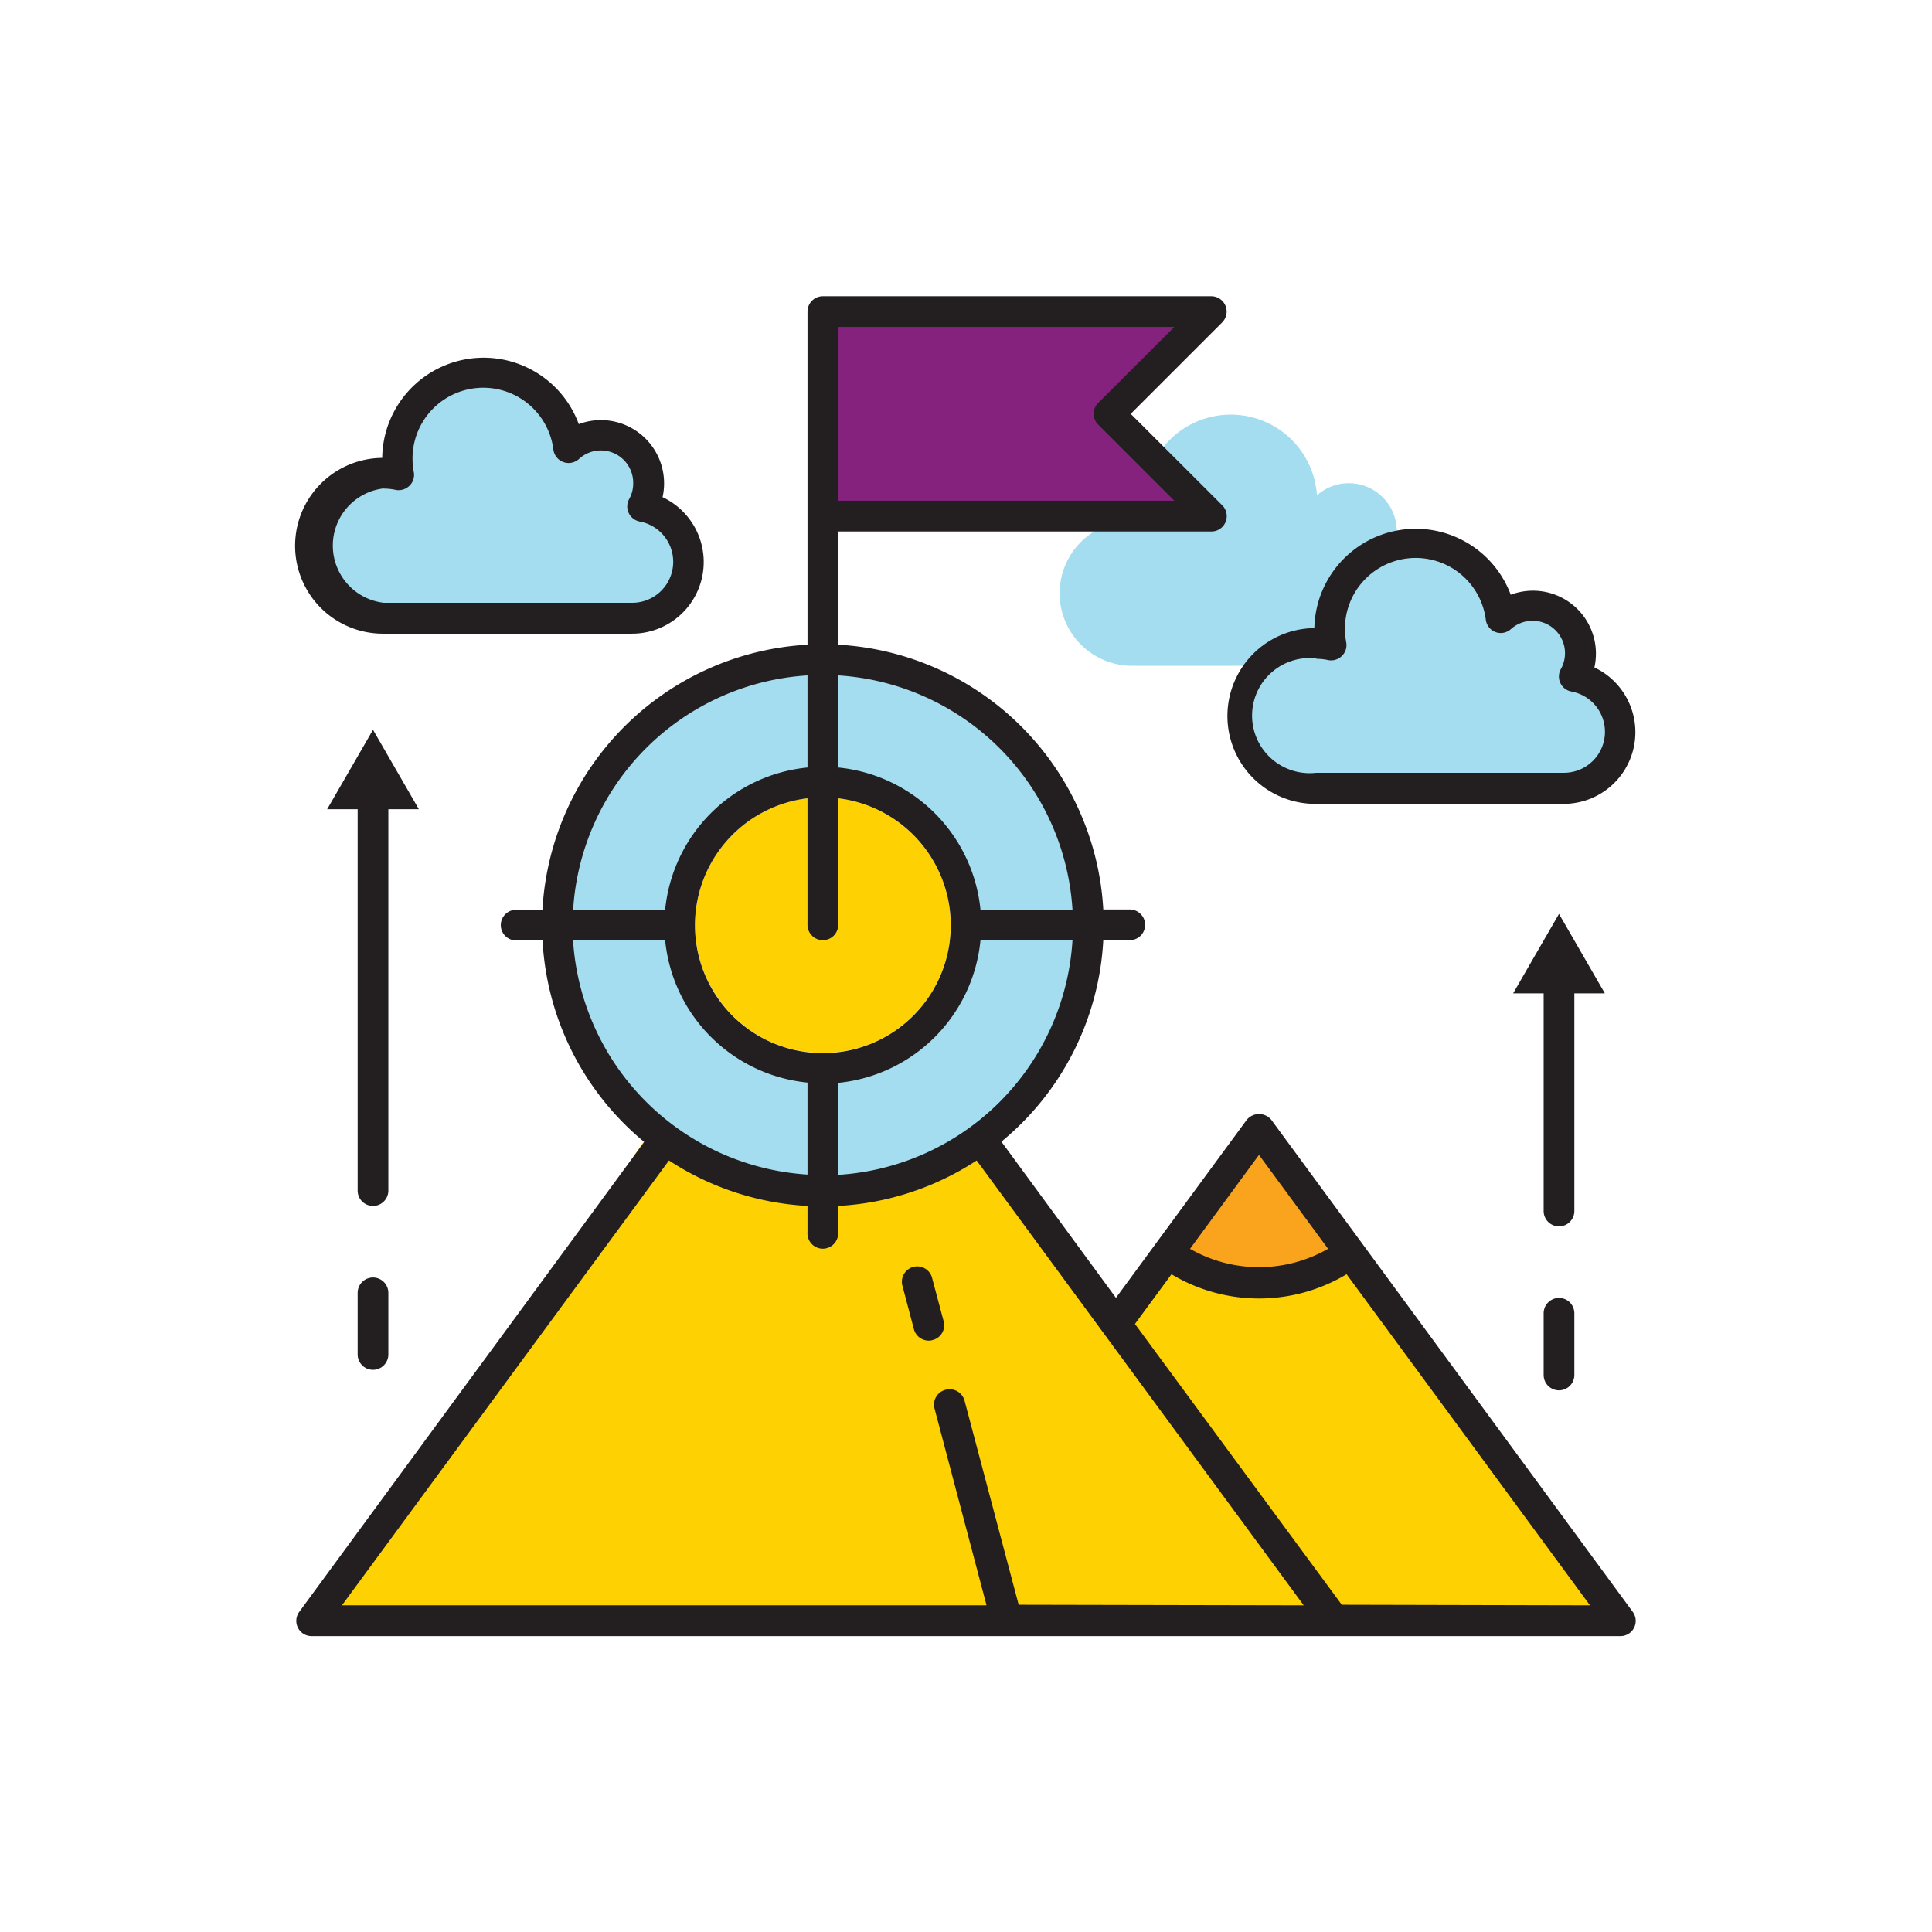
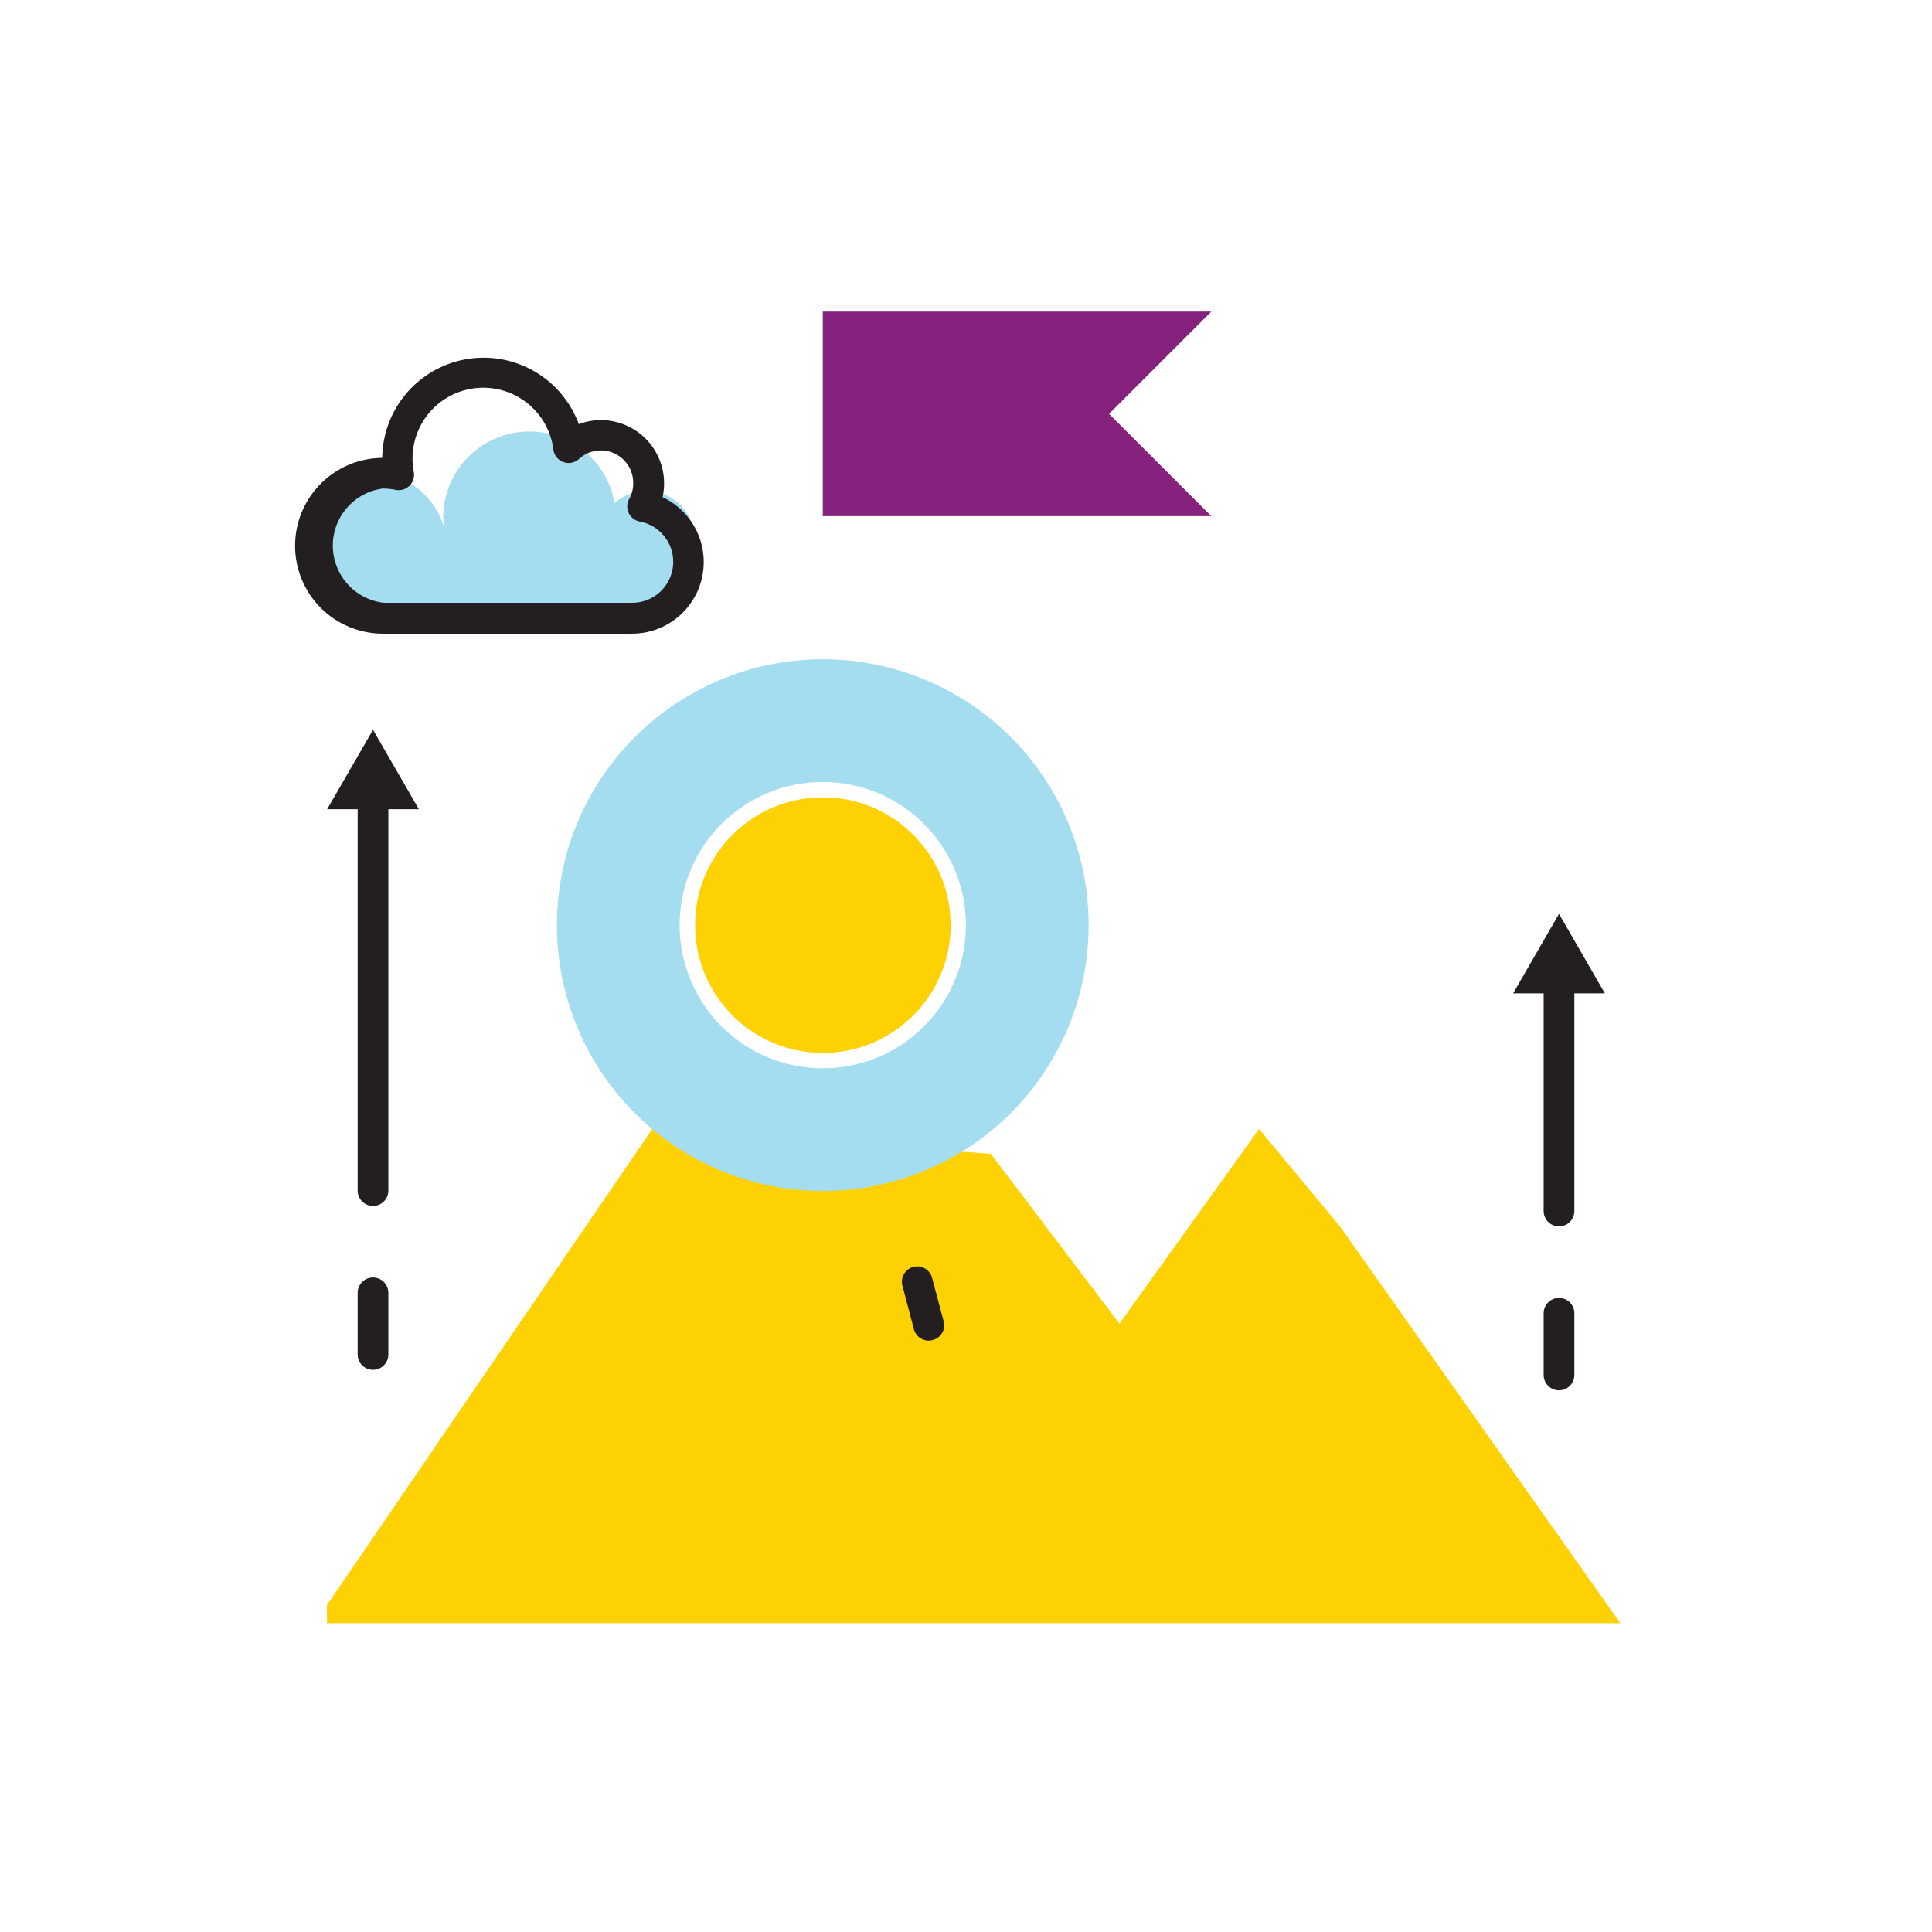
<svg xmlns="http://www.w3.org/2000/svg" id="Layer_6" data-name="Layer 6" viewBox="0 0 201.38 201.38">
  <defs>
    <style>.cls-1{fill:#fed103;}.cls-2{fill:#a3ddef;}.cls-3{fill:#faa41d;}.cls-4{fill:#84227e;}.cls-5{fill:#231f20;}</style>
  </defs>
  <title>D3-happyclients-goals</title>
  <circle class="cls-1" cx="85.77" cy="96.43" r="13.32" />
  <polygon class="cls-1" points="67.99 117.68 34.08 167.3 34.08 169.19 168.89 169.19 139.67 127.83 131.24 117.68 116.68 137.97 103.28 120.27 67.99 117.68" />
-   <polygon class="cls-1" points="84.17 32.48 85.76 53.8 126.26 53.8 115.6 43.14 124.04 32.48 84.17 32.48" />
  <path class="cls-2" d="M85.76,68.72a27.71,27.71,0,1,0,27.71,27.71A27.7,27.7,0,0,0,85.76,68.72Zm0,42.63a14.92,14.92,0,1,1,14.92-14.92A14.91,14.91,0,0,1,85.76,111.35Z" />
-   <path class="cls-2" d="M164.13,70.55a4.91,4.91,0,0,0,.65-2.44,5,5,0,0,0-8.32-3.69,8.83,8.83,0,0,0-11.17-7.48,5.11,5.11,0,0,0,.3-1.62,5,5,0,0,0-8.32-3.69,9,9,0,1,0-17.7,2.82,7.24,7.24,0,0,0-1.56-.17,7.56,7.56,0,0,0,0,15.12h13.75a7.55,7.55,0,0,0,5.44,12.79H163a5.87,5.87,0,0,0,1.11-11.64Z" />
-   <path class="cls-2" d="M71.74,58.57A5.88,5.88,0,0,0,67,52.81a4.9,4.9,0,0,0,.64-2.44,5,5,0,0,0-8.32-3.69,9,9,0,0,0-17.86,1.17,8.85,8.85,0,0,0,.16,1.64A8,8,0,0,0,40,49.33a7.56,7.56,0,0,0,0,15.12H65.86A5.88,5.88,0,0,0,71.74,58.57Z" />
-   <path class="cls-3" d="M131.24,117.68l-9.52,12.94a16.23,16.23,0,0,0,19,0Z" />
+   <path class="cls-2" d="M71.74,58.57a4.9,4.9,0,0,0,.64-2.44,5,5,0,0,0-8.32-3.69,9,9,0,0,0-17.86,1.17,8.85,8.85,0,0,0,.16,1.64A8,8,0,0,0,40,49.33a7.56,7.56,0,0,0,0,15.12H65.86A5.88,5.88,0,0,0,71.74,58.57Z" />
  <polygon class="cls-4" points="115.6 43.14 126.26 32.48 85.76 32.48 85.76 53.8 126.26 53.8 115.6 43.14" />
-   <path class="cls-5" d="M132.52,116.73a1.66,1.66,0,0,0-2.57,0l-13.63,18.55L104.38,119A29.21,29.21,0,0,0,115,98h2.76a1.6,1.6,0,0,0,0-3.2H115A29.3,29.3,0,0,0,87.37,67.2V55.4h38.89a1.6,1.6,0,0,0,1.13-2.74l-9.53-9.52,9.53-9.53a1.6,1.6,0,0,0-1.13-2.73H85.77a1.6,1.6,0,0,0-1.6,1.6V67.2A29.31,29.31,0,0,0,56.54,94.83H53.8a1.6,1.6,0,1,0,0,3.2h2.75a29.25,29.25,0,0,0,10.6,21L31.2,168a1.59,1.59,0,0,0,1.28,2.54H168.89a1.59,1.59,0,0,0,1.29-2.54Zm-1.29,3.65,7.2,9.79a14.49,14.49,0,0,1-14.39,0Zm-43.87,2.08v-9.59A16.54,16.54,0,0,0,102.2,98h9.59A26.1,26.1,0,0,1,87.36,122.46Zm24.43-27.63H102.2A16.54,16.54,0,0,0,87.37,80V70.4A26.1,26.1,0,0,1,111.79,94.83ZM122.4,34.08,114.47,42a1.59,1.59,0,0,0,0,2.26l7.93,7.93h-35V34.08ZM85.77,98a1.6,1.6,0,0,0,1.6-1.6V83.21a13.33,13.33,0,1,1-3.2,0V96.43A1.6,1.6,0,0,0,85.77,98ZM84.17,70.4V80A16.54,16.54,0,0,0,69.33,94.83H59.74A26.1,26.1,0,0,1,84.17,70.4ZM59.73,98h9.6a16.54,16.54,0,0,0,14.84,14.84v9.59A26.14,26.14,0,0,1,59.73,98Zm46.45,69.27L100.54,146a1.61,1.61,0,0,0-2-1.13,1.59,1.59,0,0,0-1.13,1.95l5.42,20.51H35.64l34.09-46.37a29.19,29.19,0,0,0,14.44,4.74v2.73a1.6,1.6,0,1,0,3.19,0v-2.73a29.16,29.16,0,0,0,14.44-4.74l34.09,46.37Zm33.68,0L118.3,138l3.81-5.18a17.74,17.74,0,0,0,18.25,0l25.37,34.51Z" />
  <path class="cls-5" d="M97.17,133.26a1.6,1.6,0,1,0-3.09.82l1.18,4.47a1.61,1.61,0,0,0,1.55,1.19,1.39,1.39,0,0,0,.4-.06,1.59,1.59,0,0,0,1.14-2Z" />
-   <path class="cls-5" d="M137.2,83.79H163a7.47,7.47,0,0,0,3.19-14.22,6.56,6.56,0,0,0-6.41-8,6.66,6.66,0,0,0-2.31.42A10.57,10.57,0,0,0,137,65.47a9.16,9.16,0,0,0,.2,18.32Zm0-15.12a5.69,5.69,0,0,1,1.22.13,1.59,1.59,0,0,0,1.44-.42,1.56,1.56,0,0,0,.46-1.43,8.42,8.42,0,0,1-.13-1.36,7.37,7.37,0,0,1,14.68-1,1.6,1.6,0,0,0,1,1.29,1.58,1.58,0,0,0,1.62-.31,3.38,3.38,0,0,1,5.21,4.16,1.59,1.59,0,0,0,1.09,2.35,4.27,4.27,0,0,1-.81,8.47H137.2a6,6,0,1,1,0-11.92Z" />
  <path class="cls-5" d="M40,66.05H65.86a7.47,7.47,0,0,0,3.2-14.23,6.38,6.38,0,0,0,.16-1.45,6.59,6.59,0,0,0-6.58-6.58,6.51,6.51,0,0,0-2.31.42,10.57,10.57,0,0,0-20.49,3.52A9.16,9.16,0,0,0,40,66.05Zm0-15.12a5.69,5.69,0,0,1,1.22.13,1.61,1.61,0,0,0,1.45-.42,1.57,1.57,0,0,0,.46-1.44A7.16,7.16,0,0,1,43,47.85a7.37,7.37,0,0,1,14.68-1,1.6,1.6,0,0,0,2.66,1A3.37,3.37,0,0,1,66,50.37,3.28,3.28,0,0,1,65.59,52a1.6,1.6,0,0,0,1.08,2.36,4.27,4.27,0,0,1-.81,8.47H40a6,6,0,0,1,0-11.92Z" />
  <path class="cls-5" d="M40.48,84.35h3.18l-4.78-8.28L34.1,84.35h3.18V124.1a1.6,1.6,0,0,0,3.2,0Z" />
  <path class="cls-5" d="M38.88,133.16a1.6,1.6,0,0,0-1.6,1.6v6.42a1.6,1.6,0,1,0,3.2,0v-6.42A1.6,1.6,0,0,0,38.88,133.16Z" />
  <path class="cls-5" d="M164.1,103.54h3.18l-4.78-8.28-4.78,8.28h3.18v22.69a1.6,1.6,0,0,0,3.2,0Z" />
  <path class="cls-5" d="M162.5,135.29a1.6,1.6,0,0,0-1.6,1.6v6.43a1.6,1.6,0,0,0,3.2,0v-6.43A1.6,1.6,0,0,0,162.5,135.29Z" />
</svg>